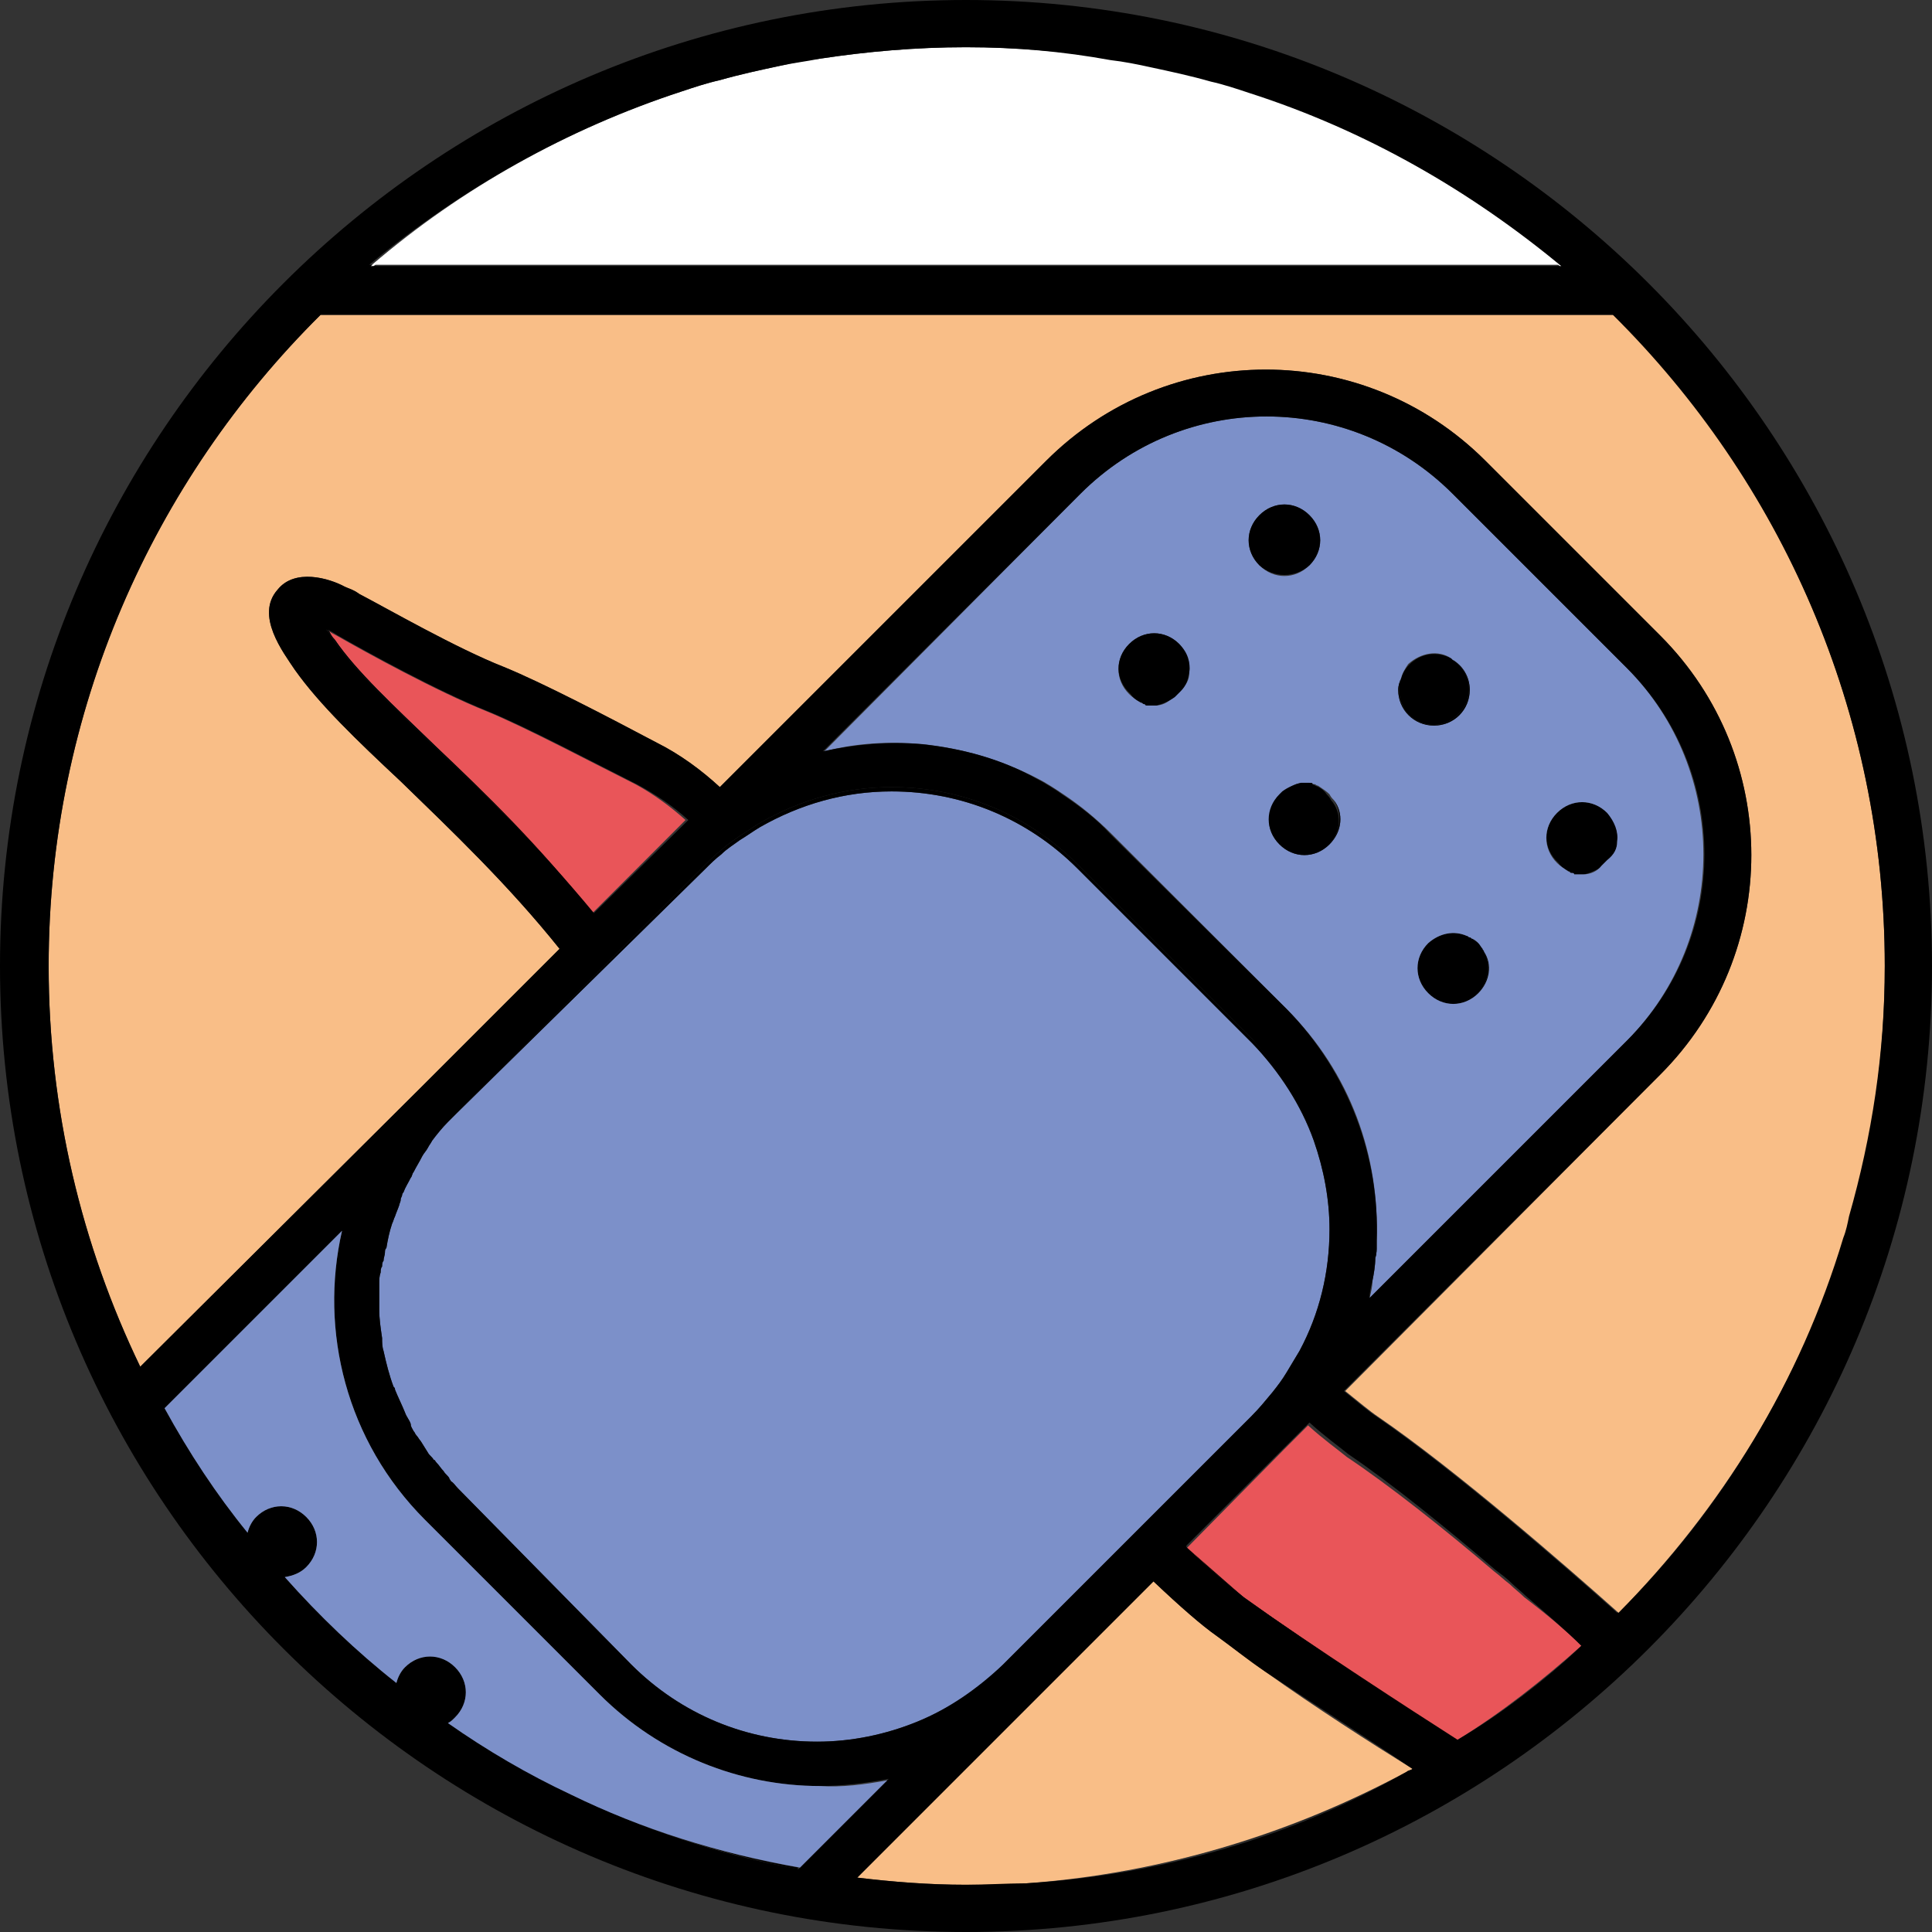
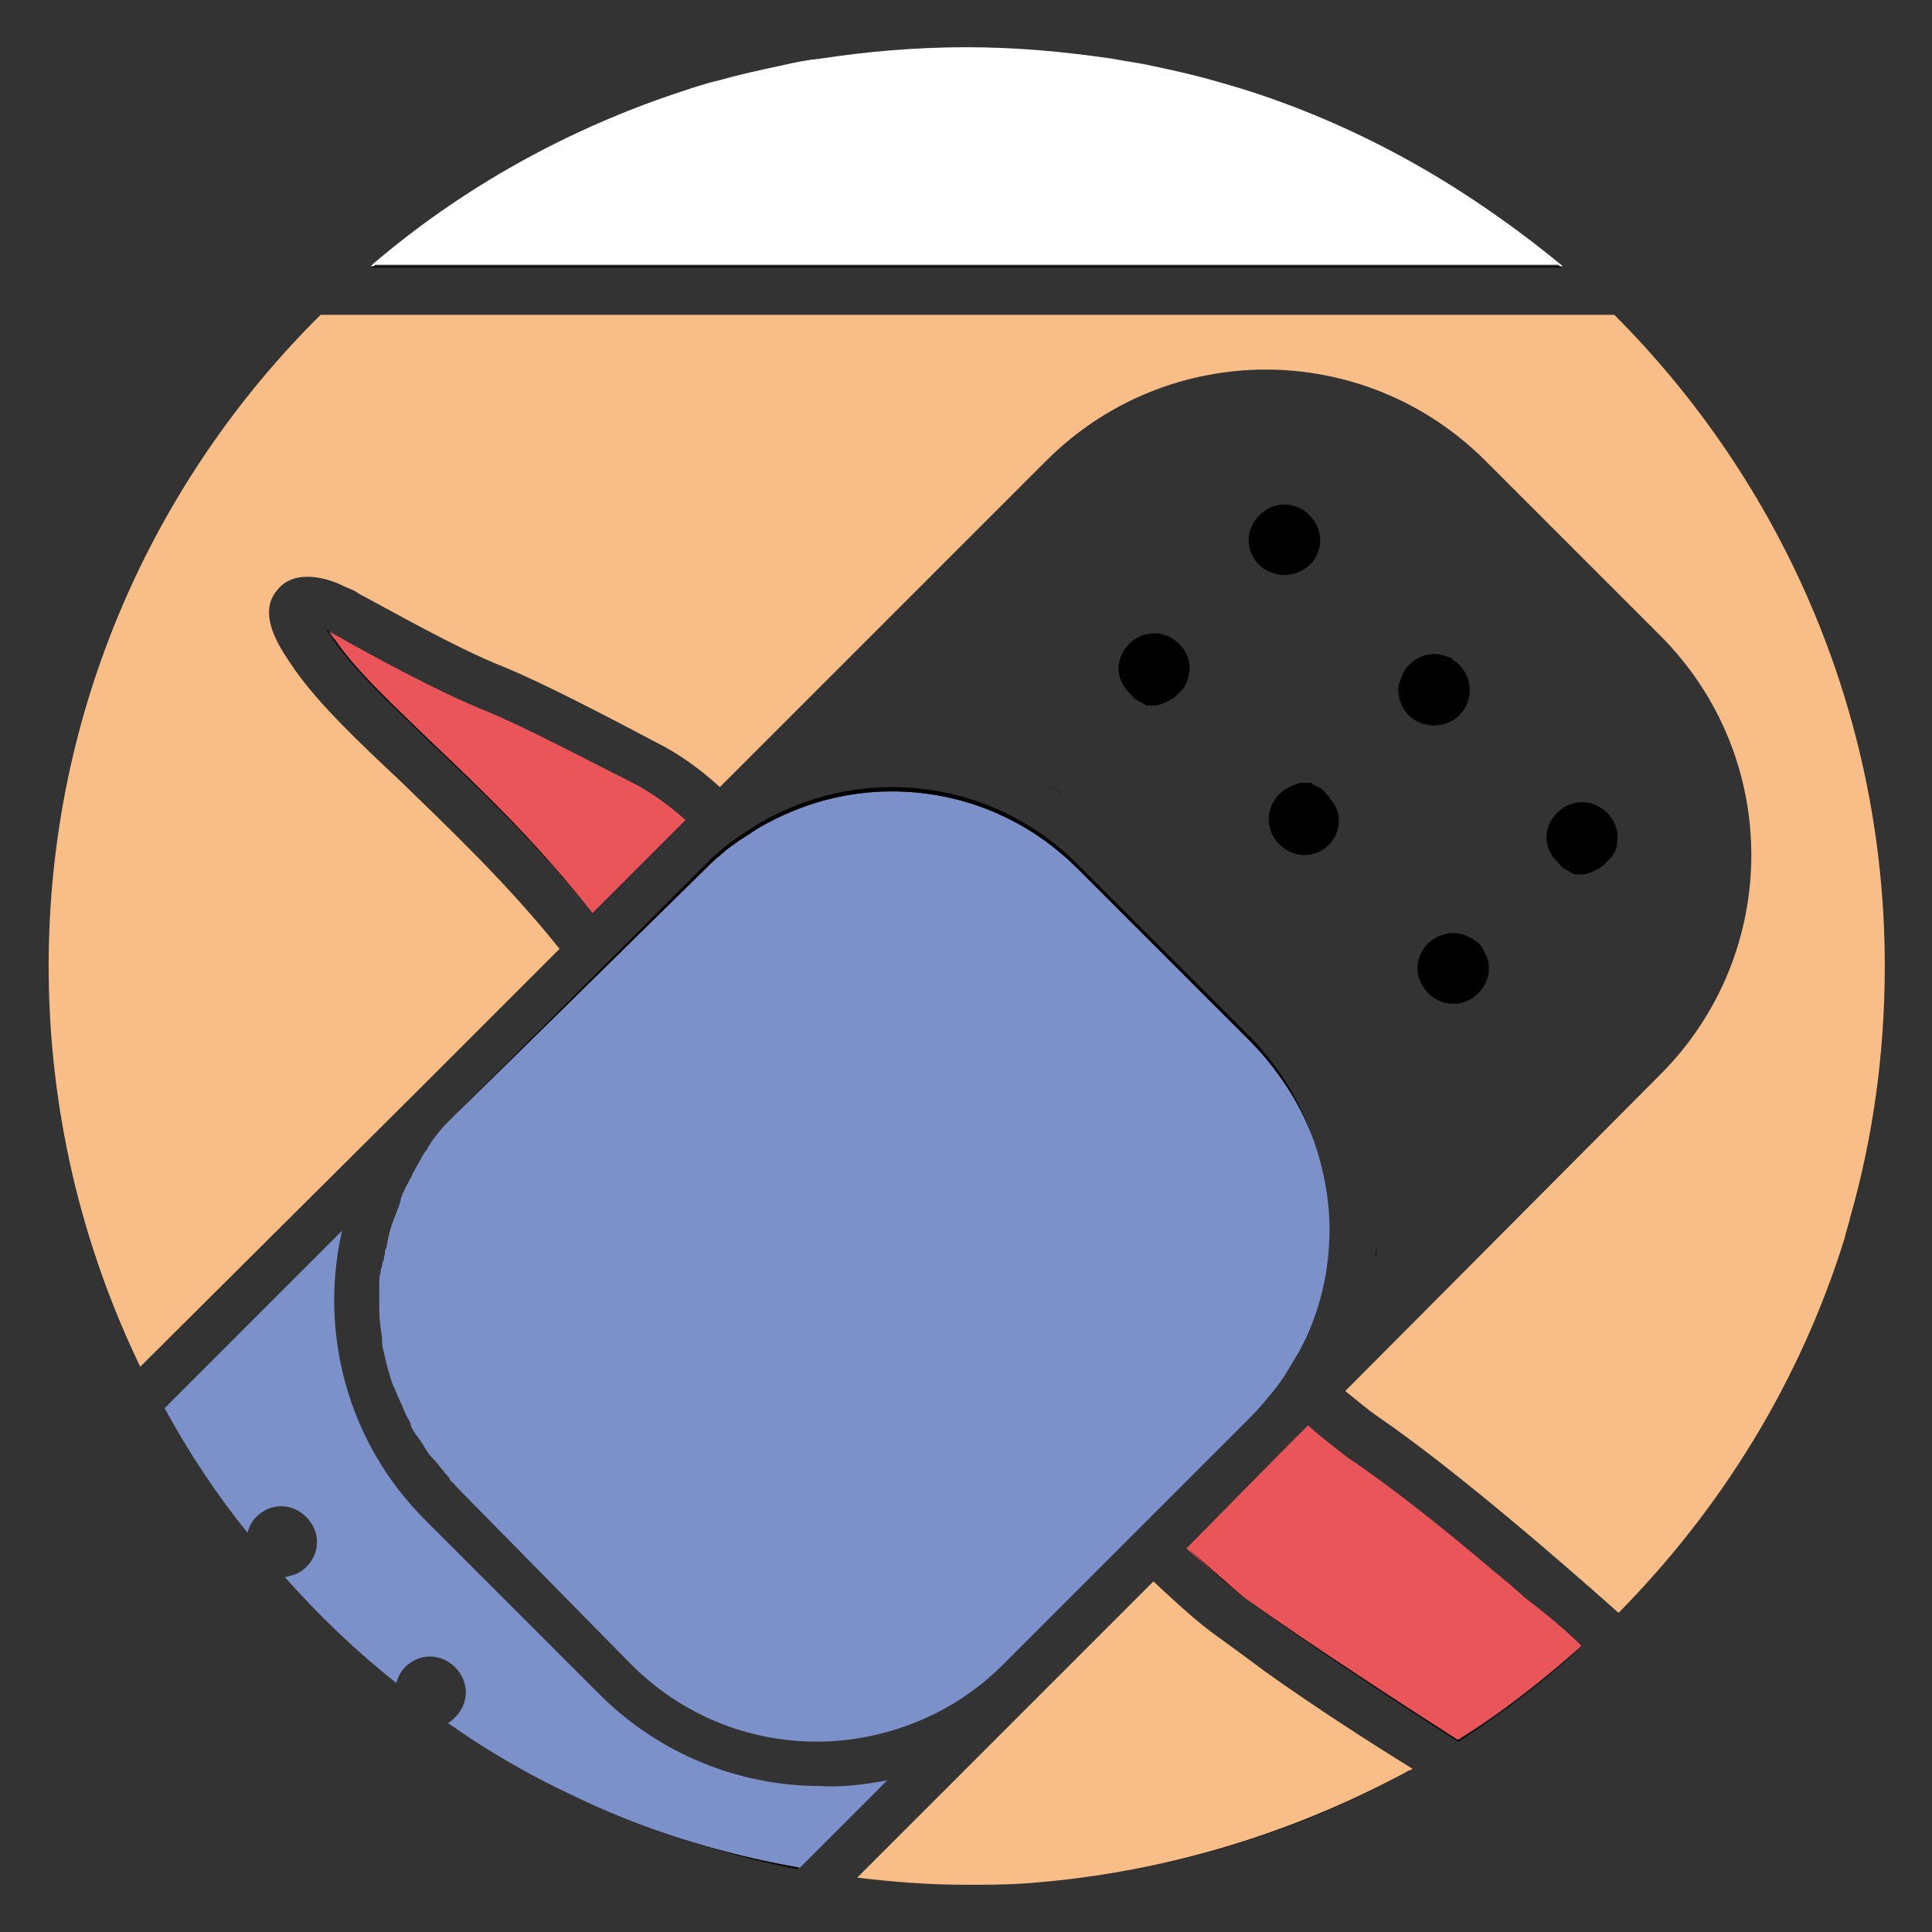
<svg xmlns="http://www.w3.org/2000/svg" version="1.1" id="Capa_1" x="0px" y="0px" width="135px" height="135px" viewBox="0 0 135 135" xml:space="preserve">
  <rect x="0" y="0" width="135" height="135" fill="#333333" stroke="none" />
  <g>
    <g id="XMLID_00000026873184596416352700000002153531862950451591_">
      <g>
        <path d="M128.8,86.5c-3.1,10-8.6,19-15.7,26.2c0,0,0,0-0.1,0C120.2,105.4,125.7,96.5,128.8,86.5z" />
        <path d="M110.8,61c0.5,0,0.9-0.2,1.3-0.6C111.7,60.8,111.3,61,110.8,61z" />
        <path d="M108.8,56.8c1-1,2.5-1,3.5,0c0.6,0.6,0.8,1.3,0.7,2c0,0.5-0.2,0.9-0.6,1.3c-0.1,0.1-0.1,0.1-0.2,0.2     c-0.1,0.1-0.1,0.1-0.2,0.2c-0.4,0.3-0.9,0.5-1.3,0.6c-0.1,0-0.3,0-0.4,0c-0.1,0-0.2,0-0.2,0c-0.1,0-0.2,0-0.2-0.1     c-0.1,0-0.2,0-0.2-0.1c-0.3-0.1-0.6-0.3-0.8-0.6C107.8,59.3,107.8,57.8,108.8,56.8z" />
        <path fill="#E95559" d="M110.5,115c-2.7,2.4-5.6,4.7-8.7,6.6c-3.6-2.3-9.9-6.4-14.9-10c-0.9-0.7-2.3-1.9-4-3.4l6.8-6.9l0.1-0.1     l1.6-1.6c1.1,1,2.1,1.7,2.7,2.2c3,2,6.9,5.1,10.3,8c0.4,0.3,0.7,0.6,1.1,0.9c0.3,0.3,0.7,0.6,1,0.9     C108.2,112.9,109.5,114,110.5,115C110.6,115,110.6,115,110.5,115z" />
        <path d="M109.1,18.7H25.9c0,0,0.1-0.1,0.1-0.1h83C109,18.6,109.1,18.7,109.1,18.7z" />
        <path d="M103.3,69.4c0.7-0.8,0.9-2,0.4-2.9C104.3,67.4,104.1,68.6,103.3,69.4z" />
        <path d="M103.3,65.9c0.1,0.1,0.2,0.2,0.3,0.4C103.5,66.2,103.4,66,103.3,65.9z" />
        <path d="M101.9,46.4c1,1,1,2.5,0,3.5s-2.5,1-3.5,0c-0.6-0.7-0.8-1.7-0.5-2.5c0.3-1,1.3-1.7,2.3-1.7c0.4,0,0.8,0.1,1.2,0.3     c0,0,0.1,0,0.1,0.1C101.6,46.2,101.8,46.3,101.9,46.4z" />
        <path d="M103.3,69.4c-1,1-2.5,1-3.5,0s-1-2.5,0-3.5c0.8-0.7,1.8-0.9,2.7-0.5c0.1,0,0.1,0.1,0.2,0.1s0.1,0.1,0.2,0.1     c0.1,0.1,0.3,0.2,0.4,0.3c0.1,0.1,0.2,0.2,0.3,0.4c0.1,0.1,0.1,0.1,0.1,0.2C104.2,67.4,104,68.6,103.3,69.4z" />
-         <path fill="#7C90C9" d="M99.8,69.4c1,1,2.5,1,3.5,0c0.8-0.8,1-2,0.4-2.9c0-0.1-0.1-0.1-0.1-0.2c-0.1-0.1-0.2-0.3-0.3-0.4     c-0.1-0.1-0.2-0.2-0.4-0.3c-0.1,0-0.1-0.1-0.2-0.1s-0.1-0.1-0.2-0.1c-0.9-0.4-1.9-0.2-2.7,0.5C98.8,66.9,98.8,68.4,99.8,69.4z      M89.4,59c1,1,2.5,1,3.5,0c0.9-0.9,1-2.2,0.3-3.1c-0.1-0.1-0.2-0.2-0.3-0.4c-0.2-0.2-0.5-0.4-0.8-0.6c-0.1,0-0.2-0.1-0.2-0.1     c-0.1,0-0.2,0-0.2-0.1c-0.1,0-0.2,0-0.2,0c-0.1,0-0.3,0-0.4,0c-0.5,0-0.9,0.2-1.3,0.6c-0.1,0-0.1,0.1-0.2,0.2     C88.4,56.5,88.4,58,89.4,59z M75.5,34.5c3.6-3.6,8.3-5.4,13-5.4c4.7,0,9.4,1.8,13,5.4l12.2,12.2c7.1,7.2,7.1,18.8,0,26l-18,18     c0.1-0.4,0.2-0.8,0.2-1.2c0.1-0.5,0.2-1,0.2-1.6c0-0.3,0.1-0.6,0.1-0.9c0-0.1,0-0.2,0-0.3c0.2-5.9-1.8-11.7-6.3-16.2L77.7,58.3     c-1.1-1.1-2.2-2-3.4-2.8c-0.6-0.4-1.2-0.8-1.8-1.1c0,0,0,0,0,0c-2.5-1.3-5.2-2.1-8-2.4c-2.3-0.2-4.6-0.1-6.9,0.5L75.5,34.5z      M113,58.8c0.1-0.7-0.2-1.4-0.7-2c-1-1-2.5-1-3.5,0s-1,2.5,0,3.5c0.2,0.2,0.5,0.4,0.8,0.6c0.1,0,0.1,0.1,0.2,0.1     c0.1,0,0.2,0,0.2,0.1c0.1,0,0.2,0,0.2,0c0.1,0,0.3,0,0.4,0c0.5,0,1-0.2,1.3-0.6c0.1-0.1,0.1-0.1,0.2-0.2c0.1-0.1,0.1-0.1,0.2-0.2     C112.8,59.7,113,59.3,113,58.8z M102.7,48.2c0-0.9-0.5-1.7-1.2-2.1c0,0-0.1-0.1-0.1-0.1c-0.9-0.6-2.1-0.4-3,0.4     c-0.2,0.3-0.4,0.6-0.5,1c-0.1,0.3-0.2,0.5-0.2,0.8c0,1.4,1.1,2.5,2.5,2.5S102.7,49.6,102.7,48.2z M91.5,39.5c1-1,1-2.5,0-3.5     S89,35,88,36s-1,2.5,0,3.5S90.5,40.5,91.5,39.5z M83.1,47c0.1-0.7-0.2-1.4-0.7-2c-1-1-2.5-1-3.5,0s-1,2.5,0,3.5     c0.2,0.2,0.5,0.4,0.8,0.6c0.1,0,0.2,0.1,0.2,0.1c0.1,0,0.2,0,0.2,0.1c0.1,0,0.2,0,0.2,0c0.1,0,0.3,0,0.4,0c0.5,0,0.9-0.2,1.3-0.6     c0.1,0,0.1-0.1,0.2-0.2c0.1-0.1,0.1-0.1,0.2-0.2C82.9,47.9,83.1,47.5,83.1,47z" />
        <path d="M100.2,50.7c-1.4,0-2.5-1.1-2.5-2.5c0-0.3,0.1-0.6,0.2-0.8c-0.3,0.9-0.1,1.8,0.5,2.5c1,1,2.5,1,3.5,0s1-2.5,0-3.5     c-0.1-0.1-0.3-0.2-0.4-0.3c0.7,0.4,1.2,1.2,1.2,2.1C102.7,49.6,101.6,50.7,100.2,50.7z" />
        <path d="M96.1,87.9c0-0.3,0.1-0.6,0.1-0.9C96.2,87.3,96.2,87.6,96.1,87.9z" />
        <path d="M95.7,90.7c0.1-0.4,0.2-0.8,0.2-1.2C95.9,89.9,95.8,90.3,95.7,90.7z" />
-         <path d="M92.9,59c0.8-0.9,0.9-2.2,0.3-3.1C93.9,56.8,93.8,58.1,92.9,59z" />
        <path d="M92.9,55.5c0.1,0.1,0.2,0.2,0.3,0.4C93.1,55.7,93,55.6,92.9,55.5z" />
        <path d="M98.7,123.6c-2.9-1.9-6.7-4.4-10.3-6.8C92,119.2,95.8,121.7,98.7,123.6z" />
        <path d="M92.9,59c-1,1-2.5,1-3.5,0s-1-2.5,0-3.5c0.1-0.1,0.1-0.1,0.2-0.2c0.4-0.3,0.9-0.5,1.3-0.6c0.2,0,0.3,0,0.4,0     c0.1,0,0.2,0,0.2,0c0.1,0,0.2,0,0.2,0.1c0.1,0,0.2,0.1,0.2,0.1c0.3,0.1,0.6,0.3,0.8,0.6c0.1,0.1,0.2,0.2,0.3,0.4     C93.8,56.8,93.7,58.1,92.9,59z" />
        <path fill="#FFFFFF" d="M109,18.6c-6.3-5.4-13.7-9.5-21.6-12.1c8,2.6,15.4,6.8,21.8,12.1H109z" />
        <path d="M88,36c1-1,2.5-1,3.5,0s1,2.5,0,3.5c-1,0.9-2.5,0.9-3.5,0C87,38.5,87,37,88,36z" />
        <path d="M90.9,54.8c-0.5,0-0.9,0.2-1.3,0.6C90,55,90.4,54.8,90.9,54.8z" />
        <path d="M87,111.7c-0.9-0.7-2.3-1.9-4-3.5l0,0C84.7,109.7,86.1,110.9,87,111.7c5,3.5,11.3,7.6,14.9,9.9c3.1-1.9,6-4.2,8.7-6.6     c-2.7,2.5-5.6,4.7-8.7,6.7C98.3,119.4,92,115.3,87,111.7z" />
        <path fill="#FFFFFF" d="M84.6,5.6c0.9,0.2,1.8,0.5,2.7,0.8C86.4,6.2,85.5,5.9,84.6,5.6z" />
        <path fill="#F9BE87" d="M98.3,123.8c-8,4.3-17,7.1-26.6,7.8c-1.4,0.1-2.8,0.1-4.2,0.1c-2.6,0-5.1-0.2-7.6-0.5l12.6-12.6l2.9-2.9     l5.2-5.2c1.9,1.8,3.4,3.1,4.4,3.8c1.1,0.8,2.2,1.6,3.4,2.5c3.5,2.5,7.4,5,10.3,6.8C98.6,123.7,98.4,123.7,98.3,123.8z" />
        <path d="M98.3,123.8c-7.9,4.4-17,7.1-26.6,7.8C81.3,130.9,90.3,128.2,98.3,123.8z" />
        <path d="M80.9,49.2c0.5,0,0.9-0.2,1.3-0.6C81.8,49,81.4,49.2,80.9,49.2z" />
        <path d="M78.9,45c1-1,2.5-1,3.5,0c0.6,0.6,0.8,1.3,0.7,2c-0.1,0.5-0.2,0.9-0.6,1.3c-0.1,0.1-0.1,0.1-0.2,0.2     c-0.1,0.1-0.1,0.1-0.2,0.2c-0.4,0.3-0.9,0.5-1.3,0.6c-0.2,0-0.3,0-0.4,0c-0.1,0-0.2,0-0.2,0c-0.1,0-0.2,0-0.2-0.1     c-0.1,0-0.1,0-0.2-0.1c-0.3-0.1-0.6-0.3-0.8-0.6C77.9,47.5,77.9,46,78.9,45z" />
        <path fill="#FFFFFF" d="M77.7,4.1c1,0.2,1.9,0.3,2.8,0.5C79.5,4.4,78.6,4.3,77.7,4.1z" />
        <path d="M72.4,54.4c0.6,0.3,1.2,0.7,1.8,1.1C73.7,55.1,73.1,54.8,72.4,54.4z" />
        <path fill="#FFFFFF" d="M67.5,3.3c3.5,0,6.8,0.3,10.2,0.8c1,0.2,1.9,0.3,2.8,0.5c1.4,0.3,2.8,0.6,4.2,1c0.9,0.3,1.8,0.5,2.7,0.8     c8,2.6,15.3,6.8,21.6,12.1H26c6.3-5.4,13.7-9.5,21.6-12.1c0.9-0.3,1.8-0.6,2.7-0.8c1.4-0.4,2.8-0.7,4.2-1     c0.9-0.2,1.9-0.4,2.8-0.5C60.6,3.6,64,3.3,67.5,3.3z" />
        <path d="M72.4,54.4c-2.5-1.3-5.2-2.1-8-2.4C67.2,52.3,69.9,53.1,72.4,54.4z" />
        <path fill="#7C90C9" d="M64.1,120.3c-2.2,0.9-4.6,1.4-7,1.4c-4.9,0-9.5-1.9-13-5.4L32,104c-0.2-0.2-0.3-0.4-0.5-0.5     c0-0.1-0.1-0.1-0.1-0.2c-0.1-0.2-0.3-0.3-0.4-0.5c-0.2-0.2-0.3-0.4-0.5-0.6c-0.1-0.1-0.1-0.2-0.2-0.2c-0.1-0.2-0.3-0.3-0.4-0.5     c-0.2-0.3-0.3-0.5-0.5-0.8c-0.1-0.1-0.2-0.3-0.3-0.4c-0.1-0.1-0.1-0.2-0.2-0.3c-0.1-0.2-0.2-0.3-0.2-0.5     c-0.1-0.3-0.3-0.5-0.4-0.8c-0.2-0.5-0.5-1.1-0.7-1.6c0-0.1,0-0.1-0.1-0.2c-0.3-0.8-0.5-1.6-0.7-2.5c-0.1-0.3-0.1-0.6-0.1-0.9     c-0.1-0.7-0.2-1.3-0.2-2c0-0.2,0-0.4,0-0.7v-0.1c0-0.2,0-0.3,0-0.5c0-0.2,0-0.4,0-0.5c0-0.3,0-0.5,0.1-0.8c0-0.1,0-0.3,0.1-0.4     c0-0.1,0-0.3,0.1-0.4c0-0.2,0.1-0.4,0.1-0.6c0-0.1,0-0.2,0.1-0.3c0.1-0.6,0.2-1.1,0.4-1.7c0.1-0.2,0.1-0.3,0.2-0.5     c0.1-0.3,0.2-0.5,0.3-0.8c0-0.1,0.1-0.2,0.1-0.4c0-0.1,0.1-0.2,0.1-0.3s0.1-0.2,0.1-0.2c0.1-0.3,0.3-0.6,0.5-1     c0.1-0.1,0.1-0.3,0.2-0.4c0.2-0.4,0.4-0.7,0.6-1.1c0.1-0.2,0.3-0.4,0.4-0.6c0.1-0.2,0.2-0.3,0.3-0.5c0.3-0.4,0.7-0.9,1.1-1.3     c0.1-0.1,0.2-0.2,0.3-0.3s0.2-0.2,0.3-0.3l17.4-17.1c0.3-0.3,0.7-0.7,1.1-1c0.4-0.4,0.9-0.7,1.3-1c0.5-0.3,0.9-0.6,1.4-0.9     c2.8-1.6,5.9-2.5,9.2-2.5c4.9,0,9.5,1.9,13,5.4l12.2,12.2c2,2,3.4,4.3,4.3,6.8c0.7,2,1.1,4.1,1.1,6.2c0,3-0.7,5.9-2.1,8.5     c-0.3,0.5-0.6,1-0.9,1.5c-0.3,0.5-0.6,0.9-1,1.4c-0.5,0.6-0.9,1.1-1.5,1.7l-6.9,6.9l-1.2,1.2l-1.2,1.2l-8,8     C68.3,118.1,66.3,119.4,64.1,120.3z" />
        <path fill="#FFFFFF" d="M54.5,4.6c0.9-0.2,1.9-0.4,2.8-0.5C56.4,4.3,55.4,4.4,54.5,4.6z" />
        <path d="M50.4,59.7c-0.4,0.3-0.8,0.7-1.1,1L31.9,77.8l17.4-17.4c0.3-0.3,0.7-0.7,1.1-1c0.4-0.4,0.9-0.7,1.3-1     c0.5-0.3,0.9-0.6,1.4-0.9c2.8-1.6,5.9-2.5,9.2-2.5c4.9,0,9.5,1.9,13,5.4l12.2,12.2c2,2.1,3.4,4.5,4.3,7.1     c-0.9-2.5-2.4-4.8-4.3-6.8L75.3,60.7c-3.5-3.5-8.1-5.4-13-5.4c-3.3,0-6.4,0.9-9.2,2.5c-0.5,0.3-0.9,0.6-1.4,0.9     C51.3,59,50.8,59.3,50.4,59.7z" />
-         <path fill="#FFFFFF" d="M47.7,6.5c0.9-0.3,1.8-0.6,2.7-0.8C49.5,5.9,48.6,6.2,47.7,6.5z" />
        <path fill="#FFFFFF" d="M25.9,18.6c6.4-5.3,13.7-9.5,21.8-12.1c-8,2.6-15.3,6.8-21.6,12.1H25.9z" />
        <path d="M39.8,125.4c5,2.4,10.4,4.1,16,5.1l-0.1,0.1C50.2,129.5,44.8,127.8,39.8,125.4z" />
        <path fill="#F9BE87" d="M20.6,46.8c1.7,2.4,4.3,4.9,7.4,7.8c3.5,3.4,7.5,7.2,11.1,11.7l-9.5,9.5L9.8,95.5c-4.1-8.5-6.4-18-6.4-28     c0-17.8,7.3-33.9,19-45.5h90.4c11.6,11.6,18.9,27.7,18.9,45.5c0,6-0.8,11.9-2.4,17.5c-0.1,0.5-0.3,1-0.4,1.5     c-3.1,10-8.6,18.9-15.8,26.2c-3.7-3.3-11.4-10-16.8-13.7c-0.6-0.4-1.3-1-2.3-1.8l22-22.1c8.5-8.5,8.5-22.2,0-30.7l-12.2-12.2     c-8.5-8.5-22.2-8.5-30.7,0L50.3,55c-1.3-1.2-2.8-2.3-4.4-3.1c-3.4-1.8-8-4.2-10.7-5.3c-3.3-1.3-8-4-10.1-5.1     c-0.4-0.3-0.8-0.4-1-0.5c-1.1-0.6-3.5-1.3-4.7,0.2C17.8,43,19.8,45.6,20.6,46.8z" />
        <path fill="#E95559" d="M23.5,44.4c2.1,1.2,7,3.9,10.5,5.3c2.7,1.1,7.6,3.7,10.4,5.1c1.3,0.7,2.5,1.6,3.5,2.5l-6.5,6.5     c-3.7-4.6-7.6-8.4-11-11.7c-2.9-2.8-5.5-5.2-7-7.4c-0.2-0.2-0.3-0.4-0.4-0.6C23.1,44.2,23.3,44.3,23.5,44.4z" />
        <path d="M23.4,44.7c1.5,2.2,4.1,4.6,7,7.4c3.5,3.3,7.4,7.1,11,11.7l0,0c-3.7-4.6-7.6-8.4-11.1-11.7c-2.9-2.8-5.5-5.2-7-7.4     c-0.2-0.3-0.3-0.5-0.5-0.7c0.1,0,0.1,0.1,0.2,0.1C23.1,44.3,23.2,44.5,23.4,44.7z" />
-         <path d="M89.9,70.5c4.4,4.5,6.5,10.4,6.3,16.2c0,0.1,0,0.2,0,0.3c0,0.3,0,0.6-0.1,0.9c0,0.5-0.1,1.1-0.2,1.6     c-0.1,0.4-0.2,0.8-0.2,1.2l18-18c7.2-7.2,7.2-18.8,0-26l-12.2-12.2c-3.6-3.6-8.3-5.4-13-5.4c-4.7,0-9.4,1.8-13,5.4l-18,18     c2.3-0.5,4.6-0.7,6.9-0.5c2.8,0.3,5.5,1,8,2.4c0,0,0,0,0,0c0.6,0.3,1.2,0.7,1.8,1.1c1.2,0.8,2.4,1.7,3.4,2.8L89.9,70.5z      M67.5,131.7c1.4,0,2.8-0.1,4.2-0.1c9.6-0.6,18.7-3.3,26.6-7.8c0.1-0.1,0.3-0.1,0.4-0.2c-2.8-1.9-6.7-4.4-10.3-6.8     c-1.2-0.8-2.3-1.7-3.4-2.5c-1-0.7-2.5-2-4.4-3.8l-5.2,5.2l-2.9,2.9l-12.6,12.6C62.4,131.5,64.9,131.7,67.5,131.7z M62,124.4     l0.1-0.1c-1.6,0.3-3.2,0.5-4.8,0.5c-5.6,0-11.2-2.2-15.4-6.4l-12.2-12.2c-5.5-5.5-7.4-13.2-5.8-20.2L11.5,98.4     c1.7,3.1,3.6,6,5.8,8.7c0.1-0.4,0.3-0.8,0.6-1.1c1-1,2.5-1,3.5,0s1,2.5,0,3.5c-0.4,0.4-0.9,0.6-1.5,0.7c2.4,2.7,5,5.2,7.8,7.4     c0.1-0.4,0.3-0.8,0.6-1.1c1-1,2.5-1,3.5,0c1,1,1,2.5,0,3.5c-0.2,0.2-0.3,0.3-0.5,0.4c2.7,1.9,5.6,3.5,8.6,5     c5,2.4,10.3,4.2,15.9,5.2l0.1-0.1L62,124.4z M41.5,63.8l6.6-6.5c-1.1-1-2.3-1.8-3.6-2.5c-2.8-1.4-7.7-4-10.4-5.1     c-3.5-1.4-8.4-4.1-10.5-5.3c-0.3-0.2-0.5-0.3-0.7-0.4c0,0,0.1,0.1,0.1,0.1c-0.1,0-0.1-0.1-0.2-0.1c0.2,0.2,0.3,0.4,0.5,0.7     c1.5,2.2,4.1,4.6,7,7.4C33.8,55.4,37.7,59.2,41.5,63.8L41.5,63.8C41.5,63.8,41.5,63.8,41.5,63.8z M45.9,51.9     c1.6,0.8,3.1,1.9,4.4,3.1l22.8-22.8c8.5-8.5,22.2-8.5,30.7,0L116,44.4c8.5,8.5,8.5,22.2,0,30.7L93.9,97.2c1,0.8,1.7,1.4,2.3,1.8     c5.4,3.7,13.1,10.4,16.8,13.7c0,0,0,0,0,0c0,0,0,0,0.1,0c7.2-7.2,12.7-16.2,15.7-26.2c0.2-0.5,0.3-1,0.4-1.5     c1.6-5.6,2.5-11.4,2.5-17.5c0-17.8-7.3-33.9-19-45.5H22.4c-11.7,11.6-19,27.7-19,45.5c0,10,2.3,19.5,6.4,28l19.8-19.7l9.5-9.5     C35.5,61.8,31.5,58,28,54.6c-3.1-2.9-5.7-5.4-7.4-7.8c-0.8-1.2-2.8-3.8-1.2-5.6c1.2-1.5,3.6-0.8,4.7-0.2c0.2,0.1,0.6,0.2,1,0.5     c2.1,1.1,6.8,3.8,10.1,5.1C37.9,47.7,42.5,50.1,45.9,51.9z M44.1,116.3c3.5,3.5,8.1,5.4,13,5.4c2.4,0,4.8-0.5,7-1.4     c2.2-0.9,4.2-2.3,6-4l8-8l1.2-1.2l1.2-1.2l6.9-6.9c0.6-0.6,1-1.1,1.5-1.7c0.4-0.5,0.7-0.9,1-1.4c0.3-0.5,0.6-1,0.9-1.5     c1.4-2.6,2.1-5.5,2.1-8.5c0-2.1-0.4-4.2-1.1-6.2c-0.9-2.6-2.4-5-4.3-7.1L75.3,60.4c-3.5-3.5-8.1-5.4-13-5.4     c-3.3,0-6.4,0.9-9.2,2.5c-0.5,0.3-0.9,0.6-1.4,0.9c-0.4,0.3-0.9,0.6-1.3,1c-0.4,0.3-0.8,0.7-1.1,1L31.9,77.8     c-0.1,0.1-0.2,0.2-0.3,0.3s-0.2,0.2-0.3,0.3c-0.4,0.4-0.8,0.9-1.1,1.3c-0.1,0.2-0.2,0.3-0.3,0.5c-0.1,0.2-0.3,0.4-0.4,0.6     c-0.2,0.4-0.4,0.7-0.6,1.1c-0.1,0.1-0.1,0.3-0.2,0.4c-0.2,0.4-0.4,0.7-0.5,1c0,0-0.1,0.1-0.1,0.2S28,83.7,28,83.8     c0,0.2-0.1,0.3-0.1,0.4c-0.1,0.3-0.2,0.5-0.3,0.8c-0.1,0.2-0.1,0.3-0.2,0.5c-0.2,0.6-0.3,1.1-0.4,1.7c-0.1,0.1-0.1,0.2-0.1,0.3     c0,0.2-0.1,0.4-0.1,0.6c-0.1,0.1-0.1,0.3-0.1,0.4c-0.1,0.1-0.1,0.3-0.1,0.4c-0.1,0.3-0.1,0.5-0.1,0.8c0,0.1,0,0.3,0,0.5     c0,0.2,0,0.3,0,0.5v0.1c0,0.3,0,0.5,0,0.7c0,0.7,0.1,1.3,0.2,2c0,0.3,0,0.6,0.1,0.9c0.2,0.9,0.4,1.7,0.7,2.5     c0.1,0.1,0.1,0.1,0.1,0.2c0.2,0.5,0.5,1.1,0.7,1.6c0.1,0.3,0.3,0.5,0.4,0.8c0,0.2,0.1,0.3,0.2,0.5c0.1,0.1,0.1,0.2,0.2,0.3     c0.1,0.1,0.2,0.3,0.3,0.4c0.2,0.3,0.3,0.5,0.5,0.8c0.1,0.2,0.3,0.3,0.4,0.5c0.1,0,0.1,0.1,0.2,0.2c0.2,0.2,0.3,0.4,0.5,0.6     c0.1,0.2,0.3,0.3,0.4,0.5c0,0.1,0.1,0.1,0.1,0.2c0.2,0.1,0.3,0.3,0.5,0.5L44.1,116.3z M67.5,0C104.7,0,135,30.3,135,67.5     S104.7,135,67.5,135S0,104.7,0,67.5S30.3,0,67.5,0z M110.5,115C110.6,115,110.6,115,110.5,115c-1-1-2.4-2.2-3.9-3.5     c-0.3-0.3-0.7-0.6-1-0.9c-0.3-0.3-0.7-0.6-1.1-0.9c-3.4-2.9-7.2-6-10.3-8.1c-0.6-0.5-1.6-1.2-2.7-2.2l-1.6,1.6l-0.1,0.1l-6.9,6.9     c0,0,0,0,0,0.1l0,0c1.7,1.6,3.1,2.8,4,3.5c5,3.6,11.3,7.7,14.9,10C105,119.7,107.9,117.5,110.5,115z M109,18.6h0.1     c-6.4-5.3-13.7-9.5-21.8-12.1c-0.9-0.3-1.8-0.6-2.7-0.8c-1.4-0.4-2.8-0.7-4.2-1c-0.9-0.2-1.9-0.4-2.8-0.5     C74.3,3.6,71,3.3,67.5,3.3c-3.5,0-6.9,0.3-10.2,0.8c-1,0.2-1.9,0.3-2.8,0.5c-1.4,0.3-2.8,0.6-4.2,1c-0.9,0.2-1.8,0.5-2.7,0.8     c-8,2.6-15.4,6.8-21.8,12.1H26c0,0-0.1,0.1-0.1,0.1h83.2C109.1,18.7,109,18.6,109,18.6z" />
        <path fill="#7C90C9" d="M41.9,118.4c4.2,4.2,9.8,6.4,15.4,6.4c1.5,0.1,3.1-0.1,4.7-0.4l-6.1,6.1c-5.7-1-11.1-2.7-16-5.1     c-3-1.4-5.9-3.1-8.6-5c0.2-0.1,0.3-0.2,0.5-0.4c1-1,1-2.5,0-3.5c-1-1-2.5-1-3.5,0c-0.3,0.3-0.5,0.7-0.6,1.1     c-2.8-2.2-5.4-4.7-7.8-7.4c0.6-0.1,1.1-0.3,1.5-0.7c1-1,1-2.5,0-3.5s-2.5-1-3.5,0c-0.3,0.3-0.5,0.7-0.6,1.1     c-2.2-2.7-4.1-5.6-5.8-8.7L23.9,86c-1.6,7,0.3,14.7,5.8,20.2L41.9,118.4z" />
      </g>
      <g>
		</g>
    </g>
  </g>
</svg>